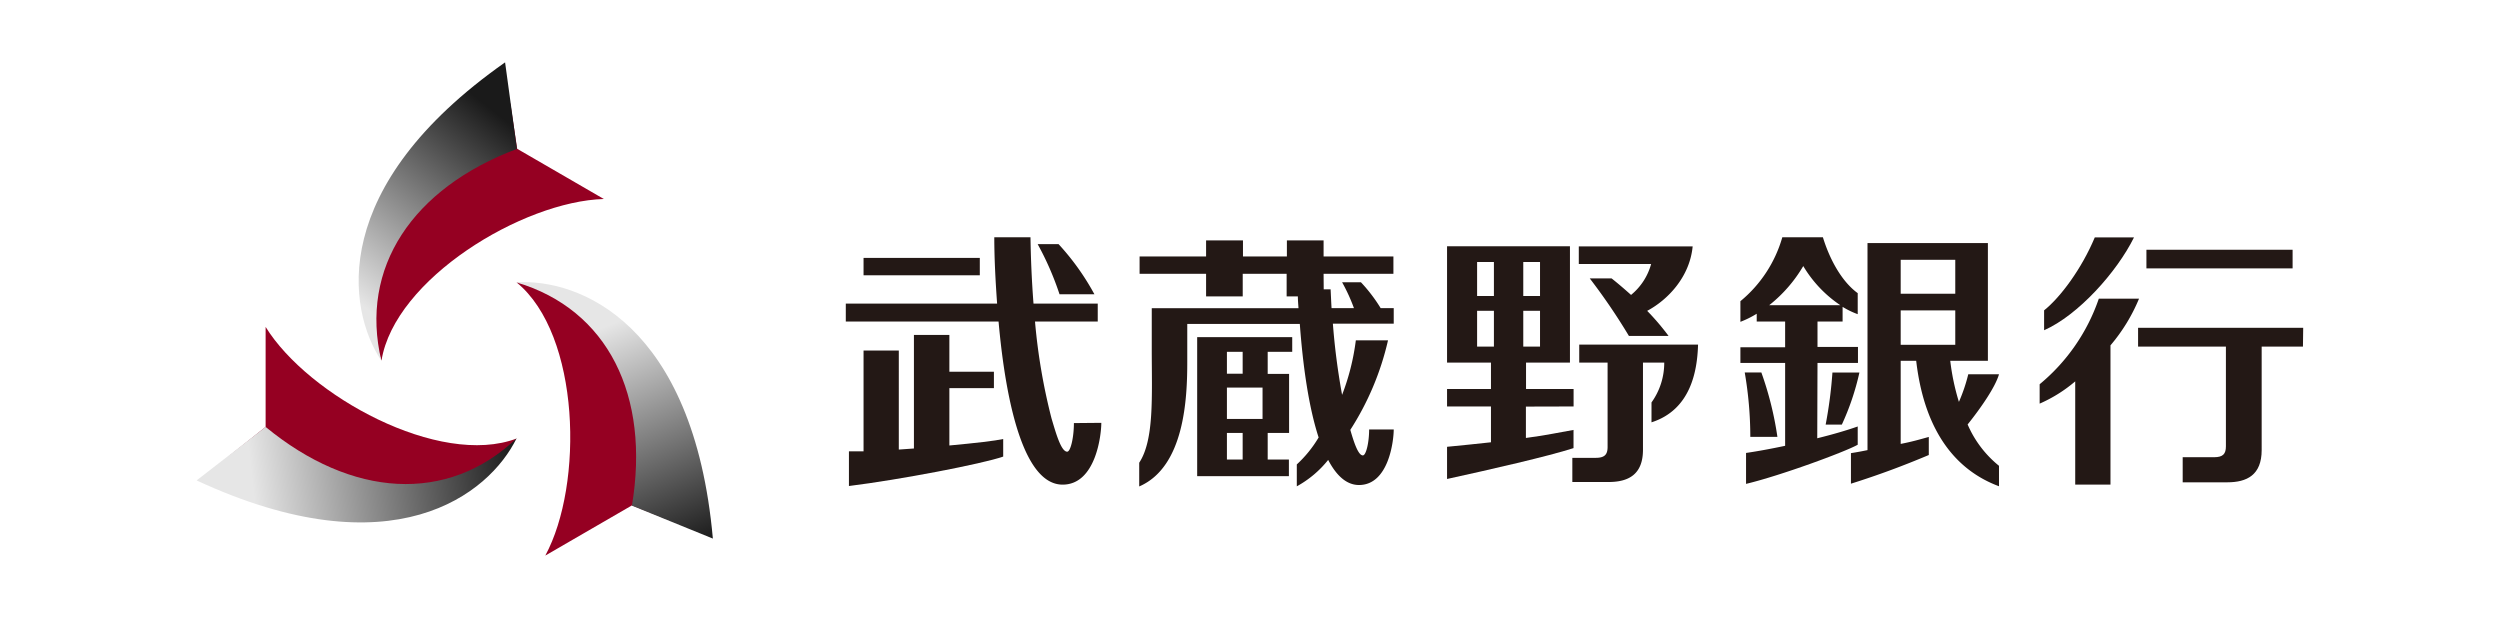
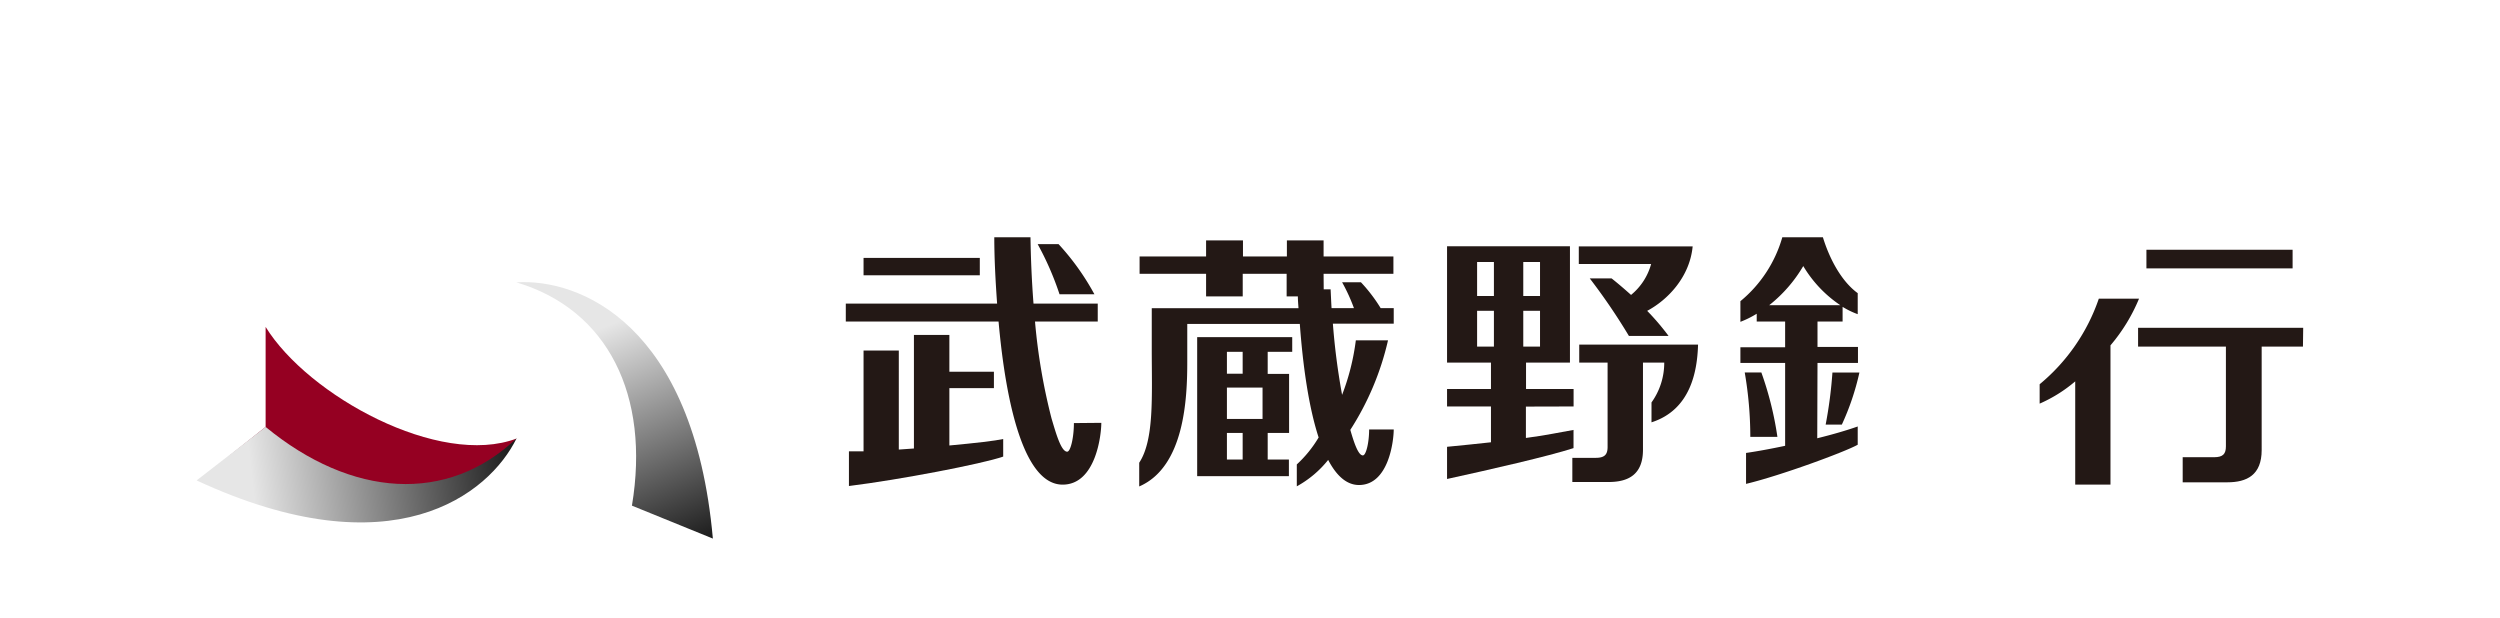
<svg xmlns="http://www.w3.org/2000/svg" xmlns:xlink="http://www.w3.org/1999/xlink" id="レイヤー_1" data-name="レイヤー 1" viewBox="0 0 398.5 98.5">
  <defs>
    <style>.cls-1{fill:#fff;}.cls-2{fill:#950022;}.cls-3{fill:url(#_90-10);}.cls-4{fill:url(#_90-10-2);}.cls-5{fill:url(#_90-10-3);}.cls-6{fill:none;}.cls-7{fill:#231815;}</style>
    <linearGradient id="_90-10" x1="-772.47" y1="1556.4" x2="-607.45" y2="1347.08" gradientTransform="translate(166.55 -168.52) scale(0.14)" gradientUnits="userSpaceOnUse">
      <stop offset="0" stop-color="#e6e6e6" />
      <stop offset="1" stop-color="#1a1a1a" />
    </linearGradient>
    <linearGradient id="_90-10-2" x1="-894.51" y1="1780.64" x2="-593.99" y2="1747.17" xlink:href="#_90-10" />
    <linearGradient id="_90-10-3" x1="-521.49" y1="1591.76" x2="-418.64" y2="1843.17" xlink:href="#_90-10" />
  </defs>
  <rect class="cls-1" width="398.5" height="98.5" />
-   <path class="cls-2" d="M97,32.47l-13.81-8-1.09-7.24c-26.16,12.33-23.73,32.51-20.54,41l0,0C63.65,45.22,84.07,32.84,97,32.47Z" transform="translate(-0.75 -0.75)" />
-   <path class="cls-3" d="M83.15,24.49l-1.89-13.8C53.05,30.51,56.05,50,61.54,58.25,58,43.43,66.52,30.73,83.15,24.49Z" transform="translate(-0.75 -0.75)" />
  <path class="cls-2" d="M43.09,52.86V68.8l-5.72,4.56c23.75,16.49,40,4.29,45.73-2.71,0,0,0,0,0,0C70.79,75.31,49.85,63.82,43.09,52.86Z" transform="translate(-0.75 -0.75)" />
  <path class="cls-4" d="M43.09,68.8l-11,8.53c31.28,14.52,46.64,2.2,51-6.71C72.07,81.11,56.8,80.08,43.09,68.8Z" transform="translate(-0.75 -0.75)" />
-   <path class="cls-2" d="M87.67,89.31l13.81-8L108.3,84C110.7,55.2,92,47.22,83.09,45.76h0C93.28,54.09,93.8,78,87.67,89.31Z" transform="translate(-0.75 -0.75)" />
  <path class="cls-5" d="M101.48,81.35l12.9,5.25C111.32,52.26,93,45.11,83.07,45.76,97.66,50.09,104.4,63.82,101.48,81.35Z" transform="translate(-0.75 -0.75)" />
  <line class="cls-6" x1="72.86" y1="57.46" x2="77.26" y2="57.46" />
  <line class="cls-6" x1="75.15" y1="55.33" x2="75.15" y2="59.65" />
  <rect class="cls-7" x="342.14" y="39.81" width="23.3" height="2.97" />
  <path class="cls-7" d="M175.2,47.66a39.56,39.56,0,0,0-5.72-8h-3.33a47.14,47.14,0,0,1,3.49,8Z" transform="translate(-0.75 -0.75)" />
  <rect class="cls-7" x="137.65" y="41.11" width="18.53" height="2.77" />
  <path class="cls-7" d="M251.58,65.54V62.76H244V58.55H251V40H231.41V58.55h7v4.21h-7v2.78h7v5.71c-2.31.24-4.65.51-7,.72V77.1c7-1.53,16.09-3.61,20.16-4.92v-2.9c-2,.35-4.59.89-7.59,1.28v-5Zm-5.35-15.25V56h-2.67V50.29Zm-2.67-2.36V42.51h2.67v5.42Zm-4.68,2.36V56H236.2V50.29Zm-2.68-2.36V42.51h2.68v5.42Z" transform="translate(-0.75 -0.75)" />
  <path class="cls-7" d="M206.73,56.83V54.49H191.58V76.65H206.2V74h-3.38V69.76h3.41V60.35h-3.41V56.83ZM202,62.53v5h-5.68v-5ZM198.83,74h-2.51V69.76h2.51Zm0-13.68h-2.51V56.83h2.51Z" transform="translate(-0.75 -0.75)" />
-   <path class="cls-7" d="M303.72,71.51V58.26h2.47c.67,5.68,2.89,16.17,13.2,20V75a17.22,17.22,0,0,1-5-6.59c2.15-2.68,4.43-6,5-8h-4.9A26.16,26.16,0,0,1,313,64.81a36.63,36.63,0,0,1-1.38-6.55h6V39.5H298.43v33c-.94.19-1.66.33-2.64.48v4.87c4.48-1.41,8.32-2.85,12.41-4.57V70.4C306.66,70.82,305.65,71.13,303.72,71.51Zm0-29.35h8.7v5.41h-8.7Zm0,8.07h8.7v5.48h-8.7Z" transform="translate(-0.75 -0.75)" />
  <path class="cls-7" d="M367.88,53H341.56v3h14V71.9c0,1.21-.47,1.73-1.89,1.73h-5v4h7.12c3.11,0,5.47-1.16,5.47-5.14V56h6.58Z" transform="translate(-0.75 -0.75)" />
  <path class="cls-7" d="M341.71,48.36H335.3A30.47,30.47,0,0,1,325.87,62v3.09a22.77,22.77,0,0,0,5.67-3.55V78h5.62V55.8A28,28,0,0,0,341.71,48.36Z" transform="translate(-0.75 -0.75)" />
-   <path class="cls-7" d="M340.91,38.59C338.17,44.14,332,51,326.58,53.39l0-3.17c2.63-2.1,6-6.66,8.08-11.63Z" transform="translate(-0.75 -0.75)" />
  <path class="cls-7" d="M260.74,47.76c-1.12-1-2.17-1.9-3.1-2.63h-3.48a96.94,96.94,0,0,1,6.24,9.17h6.32a39.09,39.09,0,0,0-3.41-4c3.21-1.71,6.77-5.32,7.25-10.27H252.41v2.8h11.53A9.65,9.65,0,0,1,260.74,47.76Z" transform="translate(-0.75 -0.75)" />
  <path class="cls-7" d="M252.48,55.68v2.87H257V72c0,1.21-.48,1.73-1.89,1.73h-3.73v3.85h5.8c3.1,0,5.46-1.16,5.46-5.14V58.55h3.39A10.83,10.83,0,0,1,264,64.9v3.17c6.23-2,7.3-8.13,7.42-12.39Z" transform="translate(-0.75 -0.75)" />
  <path class="cls-7" d="M171.93,68.19c0,2.24-.52,4.56-1.07,4.56-1,0-1.85-3.16-2.49-5.28A95,95,0,0,1,165.73,52h10V49.14H165.49c-.28-3.63-.43-7.24-.48-10.57h-5.77c0,3.33.19,6.94.45,10.57H135.57V52h24.35C161.1,65.23,164,78,170.13,78c5.29,0,6.17-7.91,6.17-9.85Z" transform="translate(-0.75 -0.75)" />
  <path class="cls-7" d="M211.73,44.39h11.13V41.63H211.73V39.07h-5.85v2.56h-7V39.07H193v2.56H182.4v2.76H193V48h5.84V44.39h7V48h1.79c0,.62.06,1.25.1,1.88H184.34v6.52c0,7.44.42,14.44-2,18.11v3.78C189.6,75.15,190,64.14,190,58.46V52.38h17.94c.48,6.56,1.4,13.21,3,18.1a19,19,0,0,1-3.48,4.3v3.49a16.61,16.61,0,0,0,5-4.21c1.29,2.47,2.91,4,4.91,4,4.76,0,5.54-7.11,5.54-8.85l-3.92,0c0,2-.47,4.13-1,4.13-.77,0-1.47-2.24-2-4.07A44.75,44.75,0,0,0,222,55h-5.13a36.88,36.88,0,0,1-2.19,8.69,108.65,108.65,0,0,1-1.47-11.35h9.7V49.87h-2.08a25.19,25.19,0,0,0-3.15-4.13h-3a28.46,28.46,0,0,1,1.89,4.13H213c-.06-1-.1-2-.15-3h-1.1Z" transform="translate(-0.75 -0.75)" />
  <path class="cls-7" d="M152.08,71.76V62.62h7.1V60h-7.1V54.14h-5.65v18.1l-2.41.17V56.62H138.4V72.69c-.83,0-1.6,0-2.33,0v5.53c8.09-1,21.27-3.53,24.59-4.69v-2.8C159.46,71,156.13,71.39,152.08,71.76Z" transform="translate(-0.75 -0.75)" />
  <path class="cls-7" d="M284.07,70.39a53.12,53.12,0,0,0-2.56-10.27h-2.65a60.62,60.62,0,0,1,.89,10.27Z" transform="translate(-0.75 -0.75)" />
  <path class="cls-7" d="M291.76,68.43h2.58a40.61,40.61,0,0,0,2.8-8.3h-4.3A70.31,70.31,0,0,1,291.76,68.43Z" transform="translate(-0.75 -0.75)" />
  <path class="cls-7" d="M290.46,58.6h6.45V56.05h-6.45V52h4V49.66a12.75,12.75,0,0,0,2.41,1.17V47.48c-2.74-2-4.59-5.76-5.55-8.91h-6.47a20.47,20.47,0,0,1-6.68,10.19v3.29a15.36,15.36,0,0,0,2.6-1.29V52h4.53v4.1h-7.13V58.6h7.13V71.81c-2.2.47-4.38.87-6.23,1.14v4.93c5.51-1.32,15.76-5.09,17.8-6.24V68.73c-1.6.57-3.89,1.25-6.45,1.88Zm-2.27-15.44a19.53,19.53,0,0,0,5.91,6.24H282.76A22.41,22.41,0,0,0,288.19,43.16Z" transform="translate(-0.75 -0.75)" />
</svg>